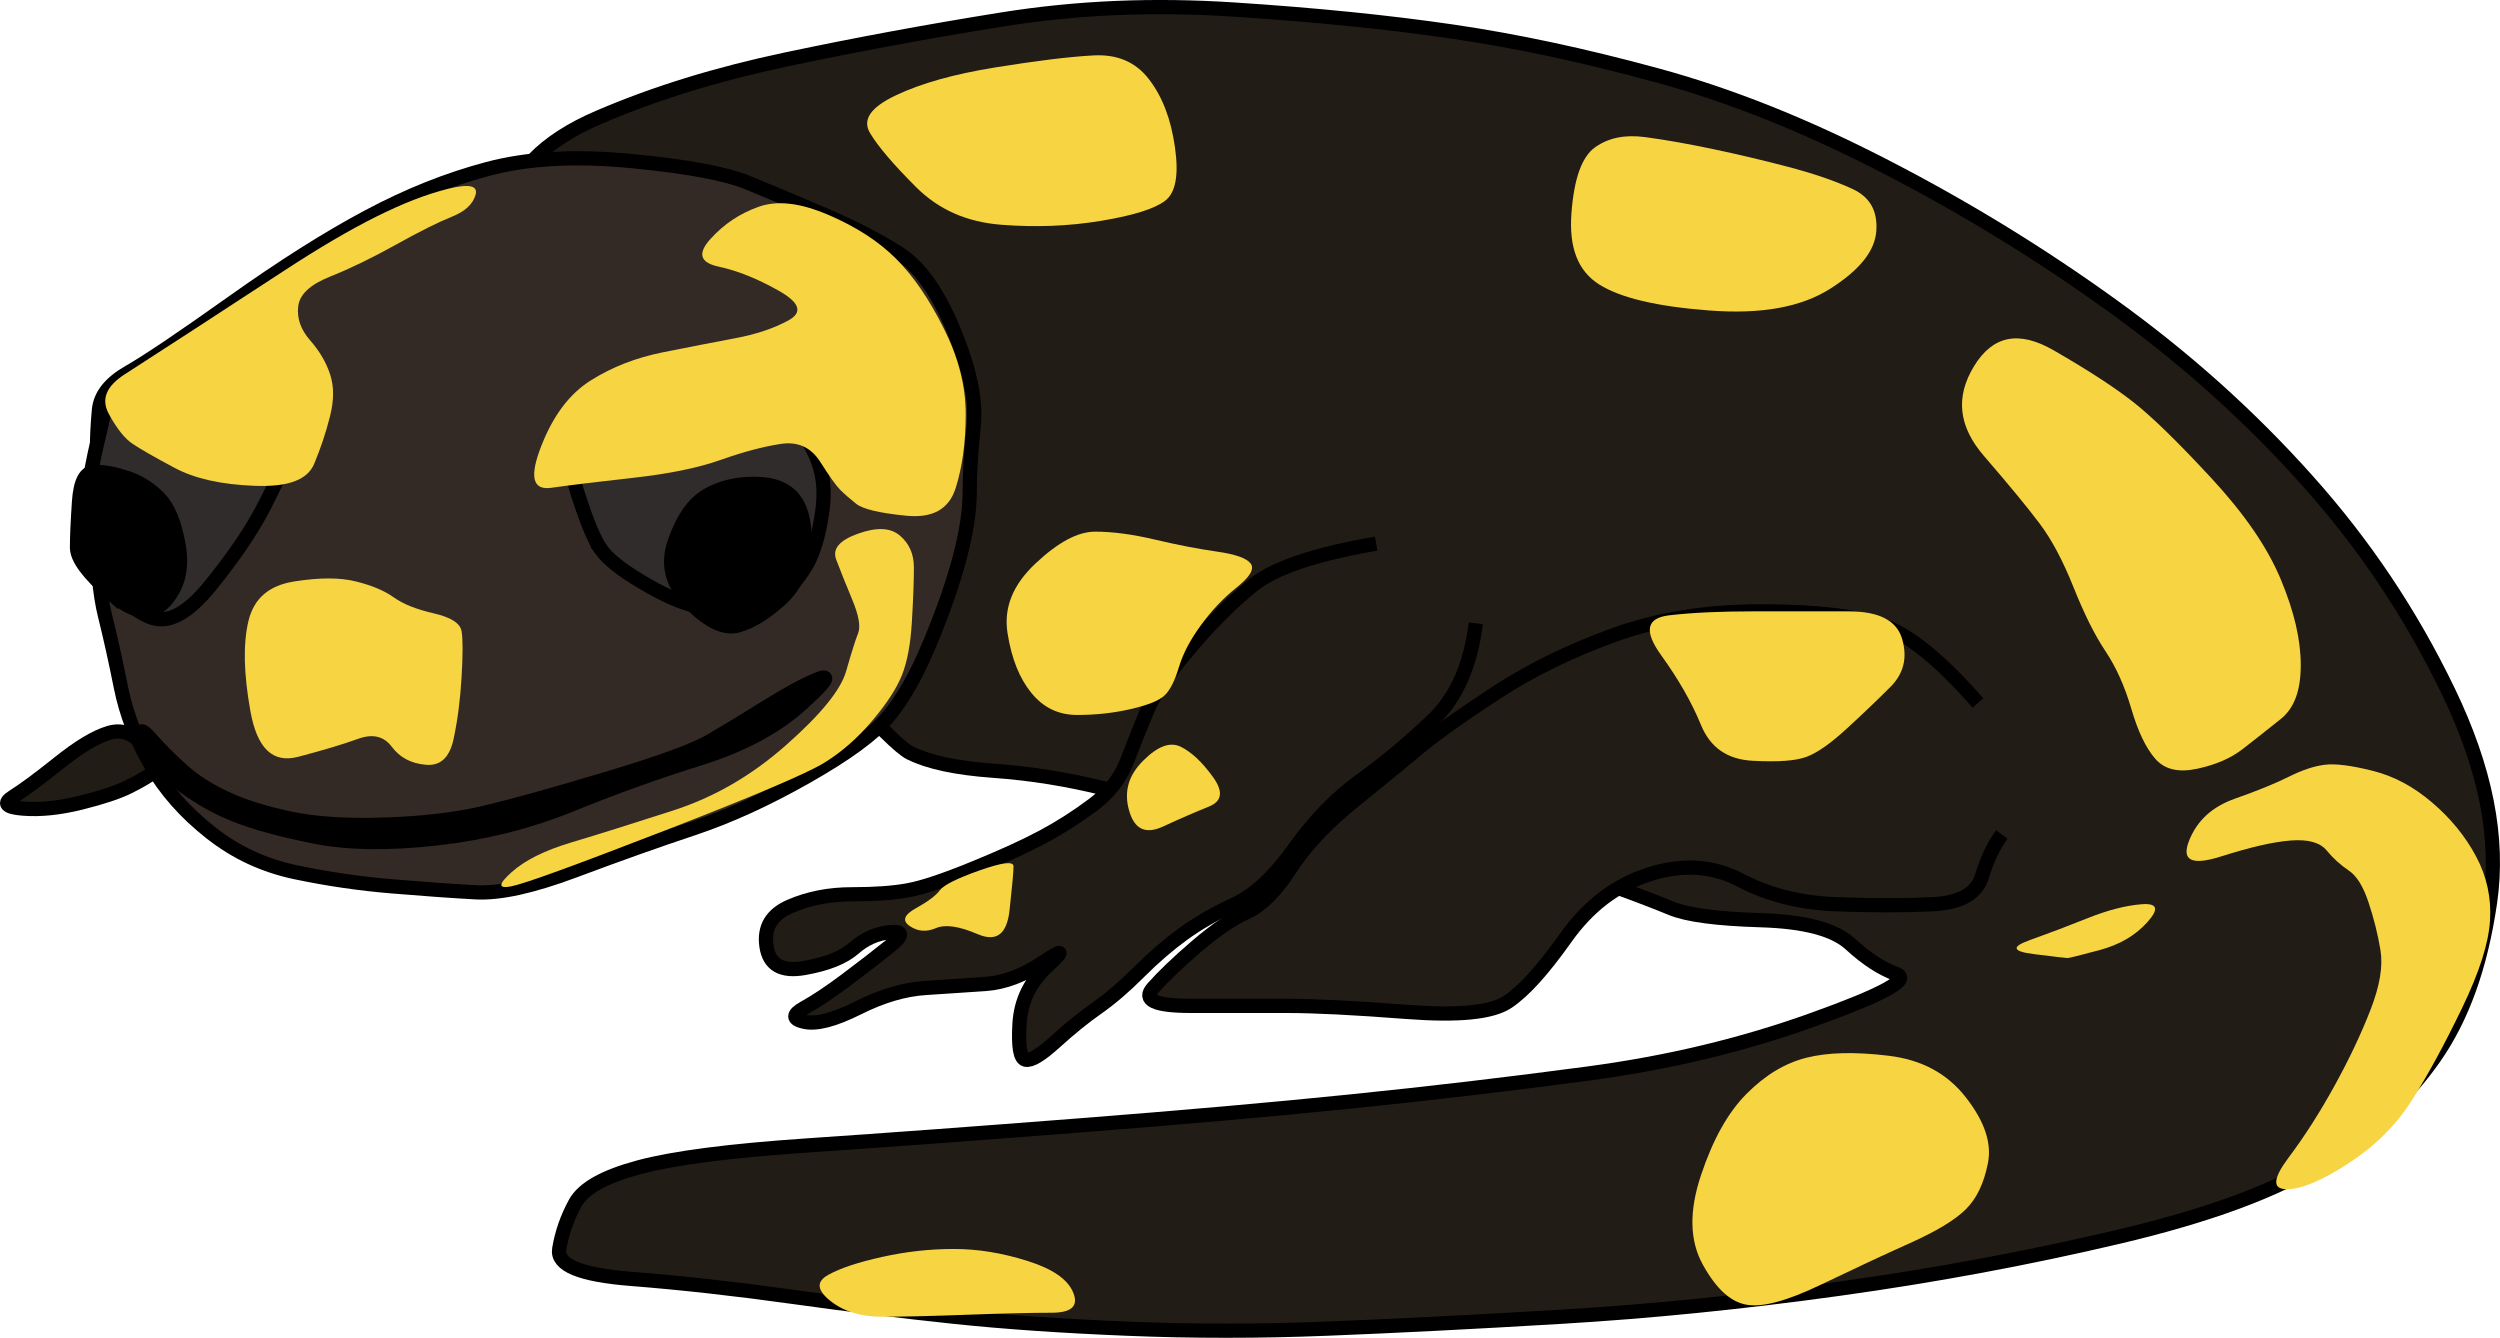
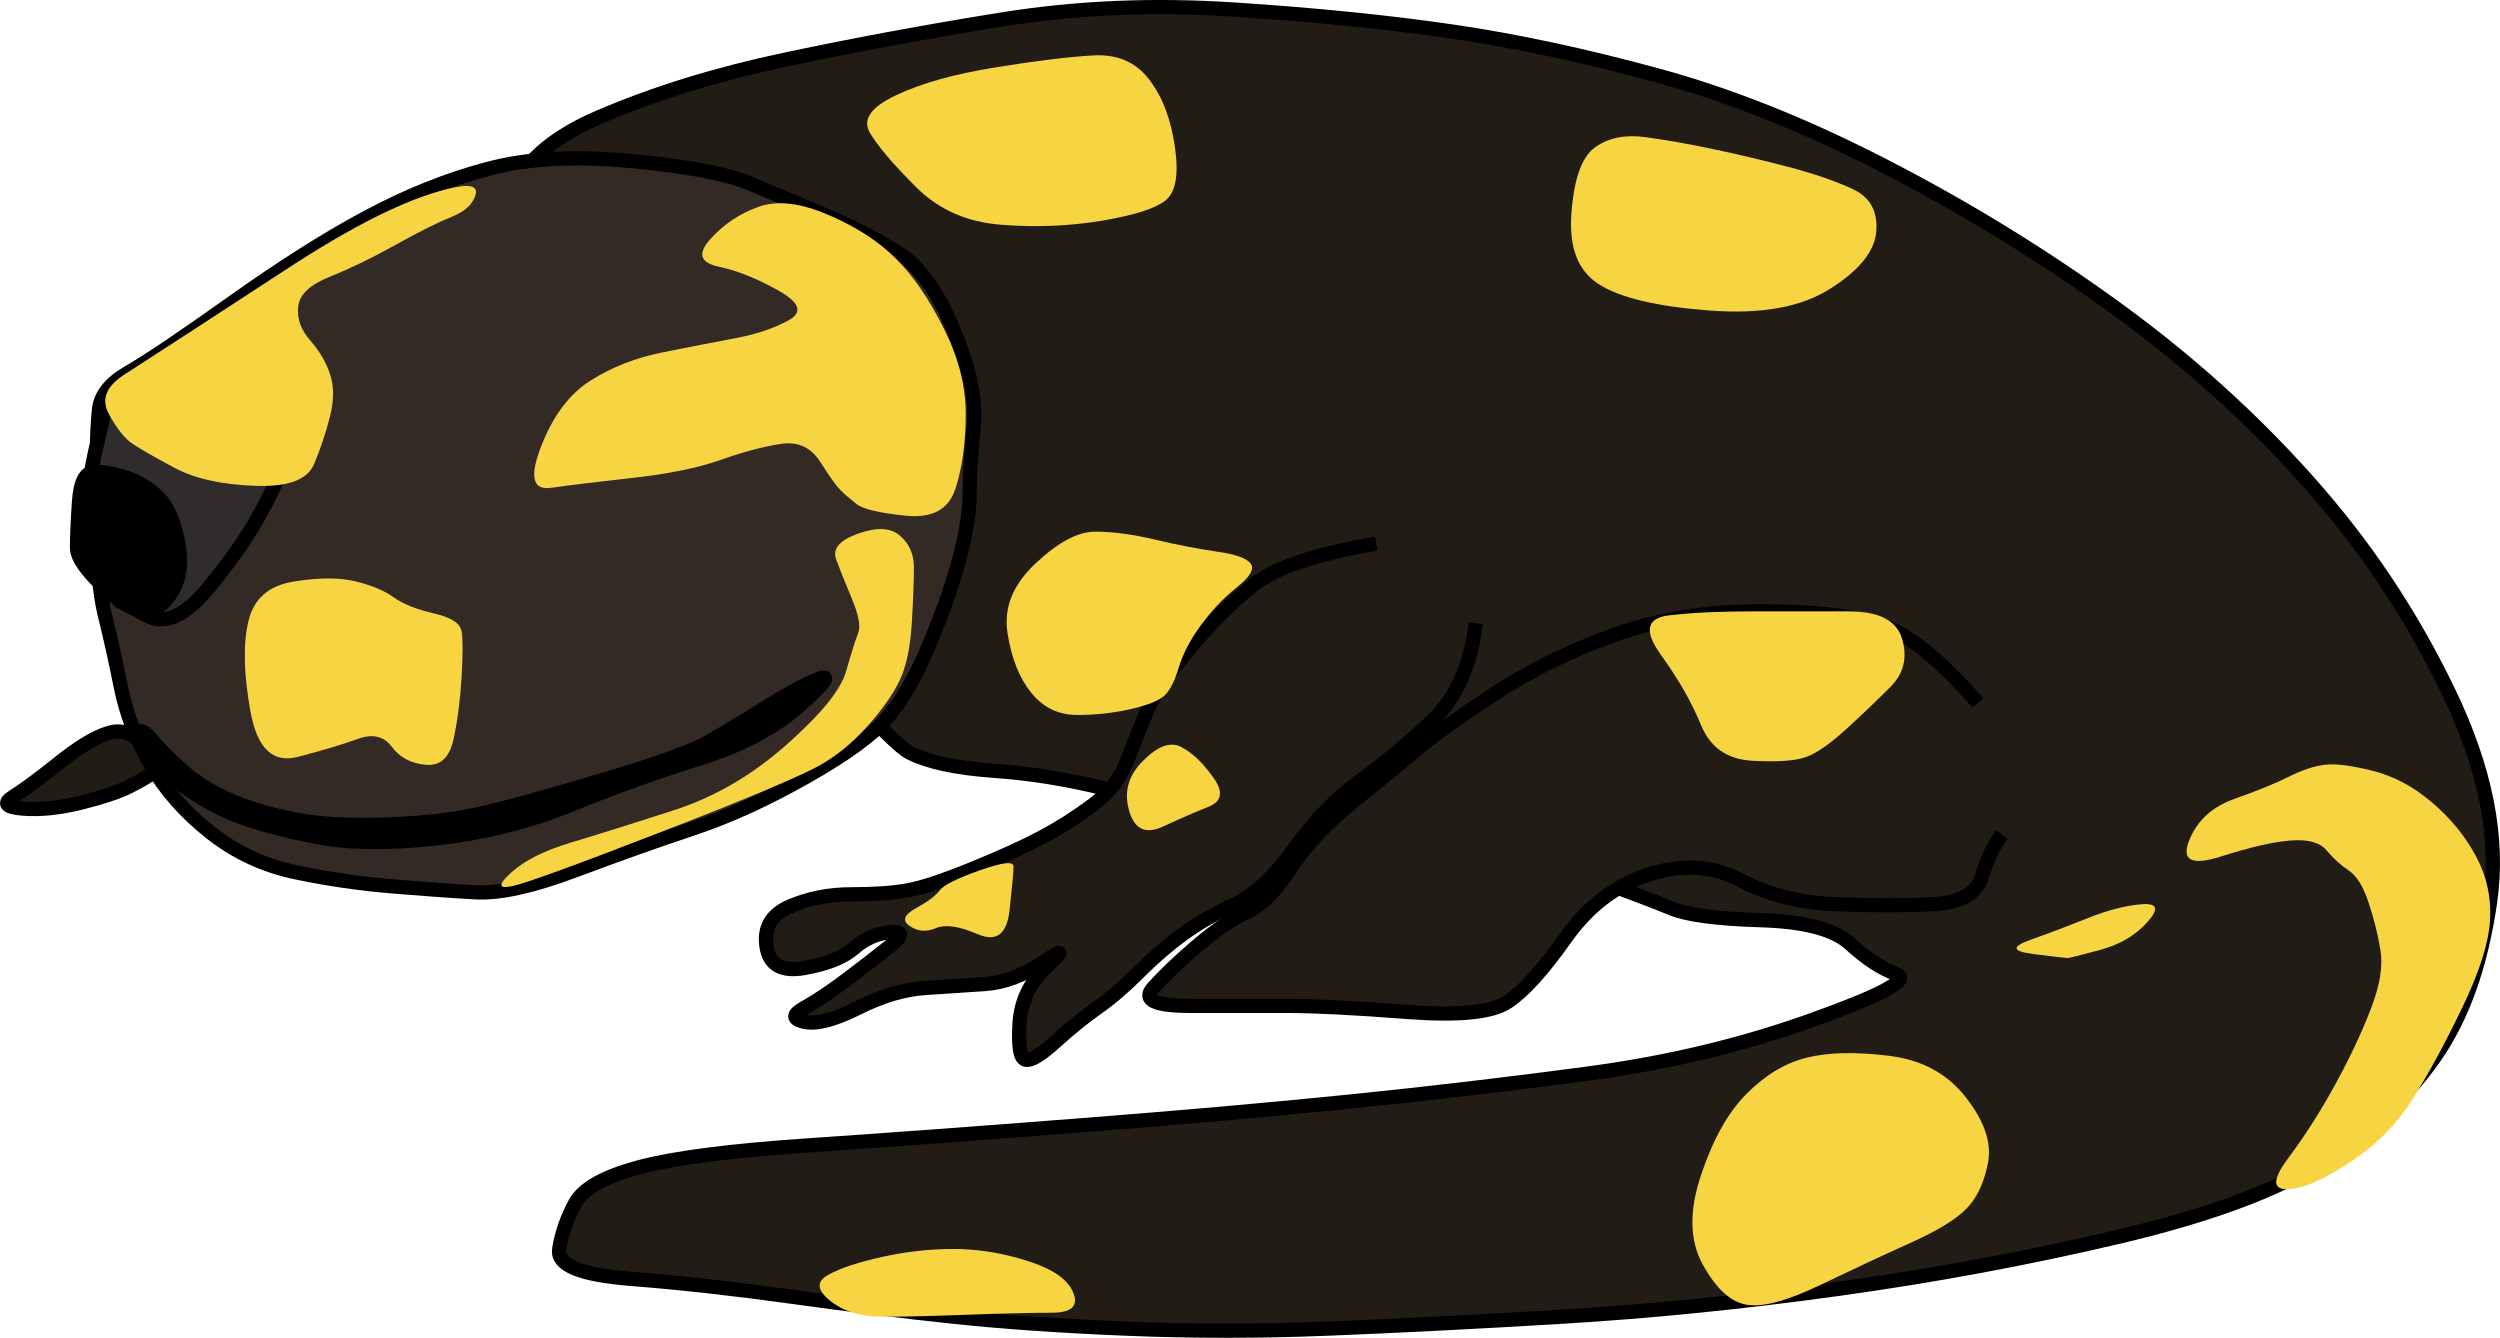
<svg xmlns="http://www.w3.org/2000/svg" xmlns:ns1="http://sodipodi.sourceforge.net/DTD/sodipodi-0.dtd" xmlns:ns2="http://www.inkscape.org/namespaces/inkscape" version="1.1" id="svg55" ns1:docname="Salamander.svg" width="131.836" height="70.549" ns2:version="0.92.3 (2405546, 2018-03-11)">
  <defs id="defs59" />
  <ns1:namedview pagecolor="#ffffff" bordercolor="#666666" borderopacity="1" objecttolerance="10" gridtolerance="10" guidetolerance="10" ns2:pageopacity="0" ns2:pageshadow="2" ns2:window-width="1920" ns2:window-height="1017" id="namedview57" showgrid="false" ns2:zoom="2.36" ns2:cx="-8.2830083" ns2:cy="156.11005" ns2:window-x="1072" ns2:window-y="-8" ns2:window-maximized="1" ns2:current-layer="svg55" />
  <g id="g114" transform="translate(-58.283,-406.748)">
    <path d="m 65.917,446.132 c -0.565,-0.705 -1.185,-0.947 -1.891,-0.735 -0.706,0.212 -1.568,0.729 -2.627,1.576 -1.059,0.847 -1.852,1.433 -2.417,1.787 -0.565,0.353 -0.392,0.559 0.525,0.63 0.918,0.071 1.918,-0.033 3.048,-0.315 1.129,-0.283 1.957,-0.558 2.522,-0.841 0.564,-0.282 0.978,-0.524 1.261,-0.735 0.282,-0.212 0.144,-0.66 -0.421,-1.367 z" id="path4" ns2:connector-curvature="0" style="fill:#221c16;fill-rule:nonzero;stroke:#000000;stroke-width:0.75px" />
    <path d="m 84.936,418.077 c 0.353,-2.189 1.974,-3.878 4.939,-5.149 2.965,-1.271 6.206,-2.271 9.877,-3.047 3.672,-0.777 7.395,-1.467 11.349,-2.102 3.953,-0.635 7.987,-0.808 12.294,-0.525 4.306,0.282 8.065,0.661 11.453,1.155 3.389,0.495 6.94,1.253 10.823,2.312 3.883,1.059 7.848,2.645 12.084,4.834 4.236,2.188 8.167,4.602 11.979,7.355 3.813,2.754 7.157,5.753 10.193,9.142 3.036,3.389 5.484,7.044 7.46,11.138 1.977,4.095 2.701,7.75 2.207,11.139 -0.494,3.388 -1.459,6.078 -2.942,8.196 -1.483,2.118 -3.414,3.911 -5.884,5.464 -2.471,1.553 -6.023,2.863 -10.823,3.993 -4.801,1.129 -9.628,2.026 -14.712,2.732 -5.083,0.706 -9.875,1.188 -14.605,1.471 -4.73,0.282 -8.799,0.489 -12.4,0.63 -3.6,0.142 -7.048,0.142 -10.507,0 -3.46,-0.141 -6.459,-0.348 -9.142,-0.63 -2.683,-0.283 -5.476,-0.627 -8.511,-1.051 -3.036,-0.423 -5.829,-0.734 -8.512,-0.946 -2.682,-0.211 -3.924,-0.729 -3.783,-1.576 0.142,-0.847 0.418,-1.64 0.841,-2.417 0.424,-0.776 1.527,-1.397 3.363,-1.891 1.835,-0.494 4.766,-0.873 8.931,-1.156 4.165,-0.282 8.855,-0.627 14.291,-1.051 5.436,-0.423 10.125,-0.837 14.29,-1.261 4.166,-0.423 8.269,-0.906 12.505,-1.471 4.236,-0.564 8.132,-1.495 11.874,-2.837 3.741,-1.341 5.189,-2.134 4.413,-2.417 -0.777,-0.282 -1.57,-0.799 -2.417,-1.576 -0.847,-0.776 -2.399,-1.19 -4.728,-1.261 -2.33,-0.07 -3.882,-0.277 -4.729,-0.63 -0.847,-0.353 -2.123,-0.836 -3.888,-1.471 -1.765,-0.636 -3.351,-1.256 -4.834,-1.892 -1.482,-0.635 -3.482,-1.049 -6.094,-1.261 -2.612,-0.211 -5.233,-0.418 -7.986,-0.63 -2.753,-0.212 -5.063,-0.557 -7.04,-1.051 -1.977,-0.494 -3.908,-0.804 -5.885,-0.945 -1.976,-0.142 -3.424,-0.452 -4.413,-0.946 -0.988,-0.494 -4.815,-4.735 -11.664,-12.925 -6.848,-8.189 -10.02,-13.258 -9.667,-15.446 z" id="path6" ns2:connector-curvature="0" style="fill:#221c16;fill-rule:nonzero;stroke:#000000;stroke-width:0.75px" />
    <path d="m 78.947,453.488 c 1.694,0.141 3.142,0.245 4.413,0.315 1.271,0.071 2.995,-0.308 5.254,-1.156 2.259,-0.847 4.293,-1.571 6.2,-2.206 1.906,-0.636 3.871,-1.532 5.989,-2.732 2.118,-1.2 3.532,-2.235 4.308,-3.153 0.777,-0.917 1.501,-2.193 2.207,-3.888 0.706,-1.694 1.223,-3.177 1.576,-4.518 0.353,-1.341 0.525,-2.479 0.525,-3.467 0,-0.989 0.07,-2.127 0.211,-3.468 0.141,-1.341 -0.204,-2.996 -1.051,-5.044 -0.847,-2.047 -1.813,-3.392 -2.942,-4.098 -1.13,-0.706 -2.406,-1.361 -3.888,-1.996 -1.483,-0.636 -2.793,-1.187 -3.993,-1.681 -1.2,-0.495 -3.235,-0.874 -6.2,-1.156 -2.965,-0.283 -5.447,-0.145 -7.565,0.42 -2.118,0.565 -4.187,1.392 -6.305,2.522 -2.118,1.129 -4.463,2.612 -7.145,4.518 -2.683,1.906 -4.476,3.113 -5.464,3.678 -0.989,0.565 -1.506,1.22 -1.577,1.996 -0.07,0.777 -0.105,1.467 -0.105,2.102 0,0.635 0,1.945 0,3.993 0,2.047 0.138,3.599 0.421,4.728 0.282,1.13 0.558,2.371 0.84,3.783 0.283,1.412 0.8,2.757 1.576,4.098 0.777,1.342 1.811,2.514 3.153,3.573 1.341,1.059 2.824,1.748 4.518,2.101 1.694,0.354 3.349,0.595 5.044,0.736 z" id="path8" ns2:connector-curvature="0" style="fill:#332a26;fill-rule:nonzero;stroke:#000000;stroke-width:0.75px" />
    <path d="m 77.16,445.712 c -0.776,0.283 -1.81,0.593 -3.152,0.946 -1.341,0.353 -2.169,-0.44 -2.522,-2.417 -0.353,-1.977 -0.387,-3.528 -0.105,-4.728 0.283,-1.201 1.076,-1.89 2.417,-2.102 1.341,-0.212 2.41,-0.212 3.257,0 0.848,0.212 1.503,0.488 1.997,0.841 0.494,0.353 1.184,0.628 2.101,0.84 0.918,0.212 1.401,0.522 1.472,0.946 0.07,0.424 0.07,1.217 0,2.417 -0.071,1.2 -0.209,2.269 -0.421,3.257 -0.211,0.989 -0.694,1.437 -1.471,1.366 -0.776,-0.07 -1.362,-0.381 -1.786,-0.946 -0.424,-0.564 -1.01,-0.702 -1.787,-0.42" id="path10" ns2:connector-curvature="0" style="fill:#f7d442;fill-rule:evenodd;stroke:none" />
    <path d="m 101.434,442.56 c 0.706,-0.283 0.395,0.166 -0.946,1.366 -1.341,1.2 -3.1,2.131 -5.359,2.837 -2.259,0.706 -4.466,1.499 -6.725,2.417 -2.259,0.918 -4.604,1.504 -7.145,1.786 -2.542,0.282 -4.645,0.248 -6.41,-0.105 -1.765,-0.353 -3.144,-0.732 -4.203,-1.156 -1.059,-0.423 -2.059,-1.01 -3.048,-1.786 -0.988,-0.777 -1.574,-1.466 -1.786,-2.102 -0.212,-0.635 -0.074,-0.67 0.42,-0.105 0.495,0.565 1.046,1.117 1.682,1.682 0.635,0.564 1.394,1.047 2.311,1.471 0.918,0.423 2.021,0.768 3.363,1.05 1.341,0.283 2.996,0.386 5.044,0.316 2.047,-0.071 3.771,-0.278 5.253,-0.631 1.483,-0.353 3.586,-0.939 6.41,-1.786 2.824,-0.847 4.617,-1.502 5.464,-1.997 0.847,-0.494 1.813,-1.08 2.942,-1.786 1.13,-0.706 2.027,-1.189 2.733,-1.471 z" id="path12" ns2:connector-curvature="0" style="fill:#000000;fill-rule:nonzero;stroke:#000000;stroke-width:0.75px" />
-     <path d="m 89.98,435.73 c -0.353,-0.494 -0.767,-1.494 -1.261,-3.047 -0.494,-1.554 -0.218,-2.726 0.841,-3.573 1.059,-0.847 2.162,-1.33 3.362,-1.471 1.2,-0.141 2.476,-0.21 3.888,-0.21 1.412,0 2.447,0.413 3.153,1.261 0.705,0.847 1.188,1.64 1.471,2.416 0.282,0.777 0.351,1.639 0.21,2.627 -0.142,0.989 -0.348,1.782 -0.631,2.417 -0.282,0.636 -0.799,1.325 -1.576,2.102 -0.777,0.776 -1.535,1.087 -2.312,0.945 -0.776,-0.141 -1.535,-0.313 -2.311,-0.525 -0.777,-0.212 -1.673,-0.626 -2.732,-1.261 -1.059,-0.635 -1.749,-1.187 -2.102,-1.681 z" id="path14" ns2:connector-curvature="0" style="fill:#302c2b;fill-rule:nonzero;stroke:#000000;stroke-width:0.75px" />
    <path d="m 66.232,439.303 c 0.918,0.353 1.953,-0.199 3.153,-1.682 1.2,-1.482 2.096,-2.793 2.732,-3.993 0.635,-1.2 1.256,-2.579 1.891,-4.203 0.636,-1.624 0.532,-2.555 -0.315,-2.837 -0.847,-0.282 -1.985,-0.42 -3.468,-0.42 -1.482,0 -2.827,0.034 -4.098,0.105 -1.27,0.07 -1.995,0.588 -2.206,1.576 -0.212,0.988 -0.385,1.747 -0.526,2.312 -0.141,0.565 -0.313,1.461 -0.525,2.732 -0.212,1.27 0.064,2.546 0.841,3.888 0.776,1.341 1.604,2.169 2.521,2.522 z" id="path16" ns2:connector-curvature="0" style="fill:#302c2b;fill-rule:nonzero;stroke:#000000;stroke-width:0.75px" />
    <path d="m 67.493,431.422 c 1.059,0.564 2.438,0.875 4.204,0.945 1.765,0.071 2.799,-0.308 3.152,-1.155 0.353,-0.848 0.629,-1.675 0.84,-2.522 0.212,-0.848 0.212,-1.572 0,-2.207 -0.211,-0.635 -0.556,-1.222 -1.05,-1.786 -0.495,-0.565 -0.701,-1.151 -0.631,-1.787 0.071,-0.635 0.622,-1.152 1.681,-1.576 1.059,-0.423 2.197,-0.975 3.468,-1.681 1.271,-0.706 2.236,-1.189 2.942,-1.471 0.706,-0.283 1.12,-0.662 1.261,-1.156 0.141,-0.494 -0.341,-0.598 -1.471,-0.315 -1.129,0.282 -2.371,0.765 -3.783,1.471 -1.412,0.706 -2.998,1.637 -4.833,2.837 -1.836,1.2 -3.422,2.234 -4.834,3.152 -1.412,0.918 -2.584,1.677 -3.573,2.312 -0.988,0.635 -1.264,1.325 -0.84,2.101 0.423,0.777 0.837,1.294 1.261,1.577 0.423,0.282 1.147,0.696 2.206,1.261" id="path18" ns2:connector-curvature="0" style="fill:#f7d442;fill-rule:evenodd;stroke:none" />
    <path d="m 96.285,431.001 c -1.2,0.424 -2.718,0.734 -4.624,0.946 -1.906,0.212 -3.32,0.384 -4.308,0.525 -0.988,0.142 -1.161,-0.583 -0.525,-2.206 0.635,-1.624 1.497,-2.762 2.627,-3.468 1.129,-0.706 2.371,-1.188 3.782,-1.471 1.413,-0.282 2.654,-0.524 3.783,-0.736 1.13,-0.211 2.061,-0.522 2.837,-0.945 0.777,-0.424 0.605,-0.941 -0.525,-1.576 -1.13,-0.636 -2.164,-1.049 -3.152,-1.261 -0.989,-0.212 -1.127,-0.695 -0.421,-1.471 0.706,-0.777 1.534,-1.329 2.522,-1.682 0.989,-0.353 2.195,-0.215 3.678,0.421 1.483,0.635 2.655,1.394 3.573,2.311 0.917,0.918 1.745,2.125 2.521,3.678 0.777,1.553 1.156,3.036 1.156,4.518 0,1.483 -0.172,2.759 -0.525,3.888 -0.353,1.13 -1.215,1.613 -2.627,1.471 -1.412,-0.141 -2.274,-0.348 -2.627,-0.63 -0.353,-0.282 -0.629,-0.524 -0.841,-0.736 -0.211,-0.211 -0.556,-0.694 -1.05,-1.471 -0.495,-0.776 -1.184,-1.087 -2.102,-0.945 -0.918,0.141 -1.952,0.417 -3.152,0.84" id="path20" ns2:connector-curvature="0" style="fill:#f7d442;fill-rule:evenodd;stroke:none" />
    <path d="m 103.22,438.357 c -0.353,-0.847 -0.629,-1.537 -0.841,-2.102 -0.211,-0.565 0.168,-1.013 1.156,-1.366 0.988,-0.353 1.713,-0.318 2.207,0.105 0.494,0.424 0.735,0.975 0.735,1.681 0,0.707 -0.034,1.637 -0.105,2.838 -0.07,1.2 -0.243,2.131 -0.525,2.837 -0.283,0.706 -0.8,1.499 -1.576,2.417 -0.777,0.917 -1.604,1.641 -2.522,2.206 -0.918,0.565 -3.676,1.737 -8.406,3.573 -4.731,1.835 -7.386,2.801 -8.091,2.942 -0.706,0.141 -0.706,-0.1 0,-0.736 0.705,-0.635 1.74,-1.152 3.152,-1.576 1.412,-0.423 3.17,-0.975 5.359,-1.681 2.188,-0.706 4.154,-1.844 5.989,-3.468 1.836,-1.623 2.87,-2.899 3.153,-3.887 0.282,-0.989 0.489,-1.644 0.63,-1.997 0.141,-0.353 0.038,-0.939 -0.315,-1.786" id="path22" ns2:connector-curvature="0" style="fill:#f7d442;fill-rule:evenodd;stroke:none" />
    <path d="m 130.855,435.415 c -3.247,0.564 -5.385,1.288 -6.514,2.206 -1.13,0.918 -2.233,2.021 -3.363,3.363 -1.129,1.341 -1.854,2.41 -2.207,3.257 -0.353,0.847 -0.697,1.709 -1.05,2.627 -0.353,0.918 -0.94,1.676 -1.787,2.312 -0.847,0.635 -1.709,1.187 -2.627,1.681 -0.917,0.494 -2.124,1.046 -3.677,1.681 -1.554,0.636 -2.691,1.015 -3.468,1.156 -0.777,0.141 -1.742,0.21 -2.942,0.21 -1.2,0 -2.269,0.207 -3.257,0.631 -0.989,0.423 -1.403,1.113 -1.262,2.101 0.142,0.989 0.797,1.368 1.997,1.156 1.2,-0.212 2.062,-0.556 2.627,-1.051 0.565,-0.494 1.185,-0.77 1.891,-0.84 0.706,-0.071 0.706,0.171 0,0.735 -0.706,0.565 -1.464,1.151 -2.311,1.787 -0.847,0.635 -1.572,1.118 -2.207,1.471 -0.635,0.353 -0.635,0.594 0,0.735 0.635,0.141 1.566,-0.1 2.837,-0.735 1.271,-0.636 2.443,-0.98 3.573,-1.051 1.129,-0.071 2.164,-0.14 3.152,-0.21 0.989,-0.071 1.988,-0.45 3.047,-1.156 1.059,-0.706 1.128,-0.637 0.21,0.21 -0.917,0.847 -1.4,1.847 -1.471,3.047 -0.07,1.201 0.033,1.821 0.316,1.892 0.282,0.07 0.799,-0.24 1.576,-0.946 0.777,-0.706 1.501,-1.292 2.206,-1.786 0.706,-0.494 1.431,-1.115 2.207,-1.892 0.777,-0.776 1.535,-1.431 2.312,-1.996 0.776,-0.565 1.673,-1.082 2.732,-1.576 1.059,-0.494 2.093,-1.46 3.152,-2.943 1.059,-1.482 2.197,-2.654 3.468,-3.572 1.271,-0.918 2.512,-1.952 3.783,-3.152 1.27,-1.201 2.029,-2.89 2.311,-5.149" id="path24" ns2:connector-curvature="0" style="fill:#221c16;fill-rule:nonzero;stroke:#000000;stroke-width:0.75px" />
    <path d="m 162.589,443.821 c -1.977,-2.259 -3.632,-3.604 -5.044,-4.098 -1.412,-0.494 -3.515,-0.736 -6.409,-0.736 -2.895,0 -5.446,0.414 -7.776,1.261 -2.33,0.847 -4.364,1.847 -6.2,3.047 -1.835,1.201 -3.146,2.132 -3.993,2.837 -0.847,0.707 -1.985,1.637 -3.467,2.838 -1.483,1.2 -2.586,2.372 -3.363,3.572 -0.776,1.201 -1.535,1.959 -2.312,2.312 -0.776,0.353 -1.638,0.939 -2.627,1.786 -0.988,0.848 -1.747,1.572 -2.311,2.207 -0.565,0.635 0.09,0.946 1.996,0.946 1.906,0 3.561,0 5.044,0 1.482,0 3.551,0.103 6.305,0.315 2.753,0.212 4.511,0.039 5.359,-0.526 0.847,-0.564 1.847,-1.668 3.047,-3.362 1.2,-1.694 2.648,-2.798 4.413,-3.362 1.765,-0.565 3.351,-0.462 4.834,0.315 1.482,0.776 3.137,1.19 5.044,1.261 1.906,0.07 3.561,0.07 5.043,0 1.483,-0.071 2.345,-0.554 2.627,-1.471 0.283,-0.918 0.627,-1.642 1.051,-2.207" id="path26" ns2:connector-curvature="0" style="fill:#221c16;fill-rule:nonzero;stroke:#000000;stroke-width:0.75px" />
-     <path d="m 97.23,439.723 c -0.705,0.212 -1.533,-0.168 -2.521,-1.156 -0.989,-0.988 -1.265,-2.057 -0.841,-3.257 0.423,-1.201 0.975,-1.994 1.681,-2.417 0.706,-0.424 1.534,-0.631 2.522,-0.631 0.988,0 1.678,0.276 2.102,0.841 0.423,0.565 0.596,1.392 0.525,2.522 -0.071,1.129 -0.484,2.026 -1.261,2.732 -0.777,0.706 -1.501,1.154 -2.207,1.366 z" id="path28" ns2:connector-curvature="0" style="fill:#000000;fill-rule:nonzero;stroke:#000000;stroke-width:0.75px" />
    <path d="m 64.131,438.041 c 1.2,1.06 2.131,1.197 2.837,0.421 0.706,-0.777 0.947,-1.742 0.736,-2.942 -0.212,-1.2 -0.557,-2.028 -1.051,-2.522 -0.494,-0.494 -1.046,-0.839 -1.681,-1.051 -0.636,-0.212 -1.188,-0.315 -1.682,-0.315 -0.494,0 -0.77,0.517 -0.84,1.576 -0.071,1.059 -0.106,1.852 -0.106,2.417 0,0.565 0.587,1.358 1.787,2.416 z" id="path30" ns2:connector-curvature="0" style="fill:#000000;fill-rule:nonzero;stroke:#000000;stroke-width:0.75px" />
    <path d="m 111.101,418.602 c -1.836,-0.141 -3.318,-0.796 -4.519,-1.996 -1.2,-1.201 -1.993,-2.132 -2.416,-2.837 -0.424,-0.706 0.024,-1.362 1.366,-1.997 1.341,-0.635 3.065,-1.118 5.253,-1.471 2.189,-0.353 3.879,-0.56 5.149,-0.63 1.271,-0.071 2.237,0.343 2.942,1.26 0.706,0.918 1.155,2.091 1.367,3.573 0.211,1.483 0.039,2.414 -0.526,2.837 -0.565,0.424 -1.668,0.769 -3.362,1.051 -1.695,0.282 -3.419,0.351 -5.254,0.21" id="path32" ns2:connector-curvature="0" style="fill:#f7d442;fill-rule:evenodd;stroke:none" />
    <path d="m 141.153,417.972 c -0.141,1.835 0.342,3.076 1.471,3.782 1.13,0.706 3.026,1.155 5.78,1.366 2.753,0.212 4.856,-0.167 6.409,-1.155 1.553,-0.989 2.346,-1.989 2.417,-3.048 0.071,-1.059 -0.343,-1.783 -1.261,-2.206 -0.918,-0.424 -2.021,-0.803 -3.362,-1.156 -1.342,-0.353 -2.652,-0.663 -3.993,-0.946 -1.342,-0.282 -2.514,-0.489 -3.573,-0.63 -1.059,-0.142 -1.921,0.031 -2.627,0.525 -0.706,0.494 -1.12,1.632 -1.261,3.468" id="path34" ns2:connector-curvature="0" style="fill:#f7d442;fill-rule:evenodd;stroke:none" />
    <path d="m 115.094,444.451 c -0.989,0 -1.782,-0.379 -2.417,-1.156 -0.636,-0.776 -1.049,-1.81 -1.261,-3.152 -0.212,-1.341 0.271,-2.548 1.471,-3.678 1.2,-1.129 2.235,-1.681 3.152,-1.681 0.918,0 1.953,0.138 3.153,0.42 1.2,0.283 2.269,0.49 3.257,0.631 0.989,0.141 1.575,0.348 1.787,0.63 0.211,0.283 -0.03,0.696 -0.736,1.261 -0.706,0.565 -1.327,1.22 -1.891,1.997 -0.565,0.776 -0.944,1.5 -1.156,2.206 -0.212,0.706 -0.454,1.189 -0.736,1.472 -0.282,0.282 -0.868,0.523 -1.786,0.735 -0.918,0.212 -1.849,0.315 -2.837,0.315" id="path36" ns2:connector-curvature="0" style="fill:#f7d442;fill-rule:evenodd;stroke:none" />
-     <path d="m 165.846,434.364 c -0.635,-0.847 -1.6,-2.02 -2.942,-3.573 -1.341,-1.553 -1.514,-3.105 -0.525,-4.728 0.988,-1.624 2.367,-1.9 4.203,-0.841 1.835,1.059 3.215,1.956 4.203,2.732 0.989,0.777 2.333,2.087 4.098,3.993 1.765,1.906 2.972,3.665 3.678,5.359 0.706,1.694 1.051,3.177 1.051,4.518 0,1.342 -0.345,2.273 -1.051,2.837 -0.706,0.565 -1.361,1.082 -1.997,1.577 -0.635,0.494 -1.428,0.839 -2.416,1.05 -0.989,0.212 -1.713,0.04 -2.207,-0.525 -0.494,-0.565 -0.908,-1.427 -1.261,-2.627 -0.353,-1.2 -0.801,-2.2 -1.366,-3.047 -0.565,-0.847 -1.117,-1.951 -1.681,-3.363 -0.565,-1.412 -1.151,-2.515 -1.787,-3.362" id="path38" ns2:connector-curvature="0" style="fill:#f7d442;fill-rule:evenodd;stroke:none" />
    <path d="m 146.302,439.197 c -1.2,0.142 -1.338,0.831 -0.42,2.102 0.917,1.271 1.607,2.477 2.101,3.678 0.494,1.2 1.391,1.821 2.732,1.891 1.342,0.071 2.273,0.002 2.837,-0.21 0.565,-0.212 1.255,-0.695 2.102,-1.471 0.847,-0.777 1.606,-1.501 2.312,-2.207 0.706,-0.706 0.912,-1.533 0.63,-2.522 -0.282,-0.988 -1.213,-1.471 -2.837,-1.471 -1.624,0 -3.279,0 -5.044,0 -1.765,0 -3.213,0.069 -4.413,0.21" id="path40" ns2:connector-curvature="0" style="fill:#f7d442;fill-rule:evenodd;stroke:none" />
    <path d="m 109.84,456.01 c 0.988,0.423 1.54,0.01 1.681,-1.261 0.141,-1.271 0.21,-2.029 0.21,-2.312 0,-0.282 -0.586,-0.213 -1.786,0.21 -1.2,0.424 -1.89,0.769 -2.102,1.051 -0.211,0.283 -0.625,0.593 -1.261,0.946 -0.635,0.353 -0.738,0.663 -0.315,0.946 0.424,0.282 0.872,0.316 1.366,0.105 0.494,-0.212 1.218,-0.109 2.207,0.315" id="path42" ns2:connector-curvature="0" style="fill:#f7d442;fill-rule:evenodd;stroke:none" />
    <path d="m 117.826,449.495 c 0.282,0.988 0.868,1.264 1.786,0.841 0.918,-0.424 1.711,-0.769 2.417,-1.051 0.706,-0.283 0.775,-0.8 0.21,-1.576 -0.565,-0.777 -1.116,-1.294 -1.681,-1.577 -0.565,-0.282 -1.22,-0.041 -1.997,0.736 -0.776,0.777 -1.018,1.639 -0.735,2.627" id="path44" ns2:connector-curvature="0" style="fill:#f7d442;fill-rule:evenodd;stroke:none" />
    <path d="m 102.064,475.344 c -0.706,-0.565 -0.74,-1.013 -0.105,-1.366 0.635,-0.353 1.566,-0.663 2.837,-0.945 1.271,-0.283 2.512,-0.421 3.783,-0.421 1.271,0 2.546,0.207 3.888,0.631 1.341,0.423 2.134,0.975 2.417,1.681 0.282,0.706 -0.097,1.051 -1.156,1.051 -1.059,0 -2.507,0.034 -4.414,0.105 -1.906,0.07 -3.388,0.105 -4.518,0.105 -1.13,0 -2.026,-0.276 -2.732,-0.841" id="path46" ns2:connector-curvature="0" style="fill:#f7d442;fill-rule:evenodd;stroke:none" />
    <path d="m 150.4,475.554 c -0.847,-0.141 -1.606,-0.83 -2.312,-2.101 -0.706,-1.271 -0.74,-2.823 -0.105,-4.729 0.636,-1.906 1.429,-3.32 2.417,-4.308 0.988,-0.988 2.023,-1.609 3.152,-1.891 1.13,-0.283 2.543,-0.317 4.309,-0.105 1.764,0.211 3.109,0.936 4.097,2.206 0.989,1.271 1.368,2.409 1.156,3.468 -0.211,1.059 -0.591,1.852 -1.156,2.417 -0.564,0.564 -1.53,1.151 -2.942,1.786 -1.412,0.635 -2.963,1.359 -4.728,2.207 -1.765,0.847 -3.041,1.192 -3.888,1.05" id="path48" ns2:connector-curvature="0" style="fill:#f7d442;fill-rule:evenodd;stroke:none" />
    <path d="m 175.409,451.912 c -1.554,0.494 -2.105,0.218 -1.682,-0.841 0.424,-1.059 1.217,-1.783 2.417,-2.206 1.2,-0.424 2.131,-0.803 2.837,-1.156 0.706,-0.353 1.327,-0.56 1.892,-0.631 0.564,-0.07 1.392,0.033 2.521,0.316 1.13,0.282 2.164,0.834 3.153,1.681 0.988,0.847 1.747,1.778 2.311,2.837 0.565,1.059 0.807,2.162 0.736,3.362 -0.07,1.2 -0.553,2.718 -1.471,4.624 -0.918,1.906 -1.78,3.492 -2.627,4.833 -0.847,1.342 -1.95,2.445 -3.363,3.363 -1.412,0.918 -2.48,1.366 -3.257,1.366 -0.776,0 -0.742,-0.552 0.105,-1.681 0.847,-1.13 1.64,-2.371 2.417,-3.783 0.777,-1.412 1.397,-2.722 1.891,-3.993 0.495,-1.271 0.667,-2.305 0.526,-3.152 -0.141,-0.848 -0.348,-1.675 -0.631,-2.522 -0.282,-0.848 -0.627,-1.399 -1.051,-1.682 -0.423,-0.282 -0.802,-0.627 -1.155,-1.05 -0.353,-0.424 -0.974,-0.596 -1.892,-0.526 -0.918,0.071 -2.124,0.347 -3.677,0.841" id="path50" ns2:connector-curvature="0" style="fill:#f7d442;fill-rule:evenodd;stroke:none" />
    <path d="m 165.531,457.061 c -1.129,-0.141 -1.198,-0.383 -0.21,-0.736 0.988,-0.353 1.988,-0.732 3.047,-1.156 1.059,-0.423 1.99,-0.665 2.837,-0.735 0.848,-0.071 0.951,0.239 0.316,0.945 -0.636,0.706 -1.463,1.189 -2.522,1.472 -1.059,0.282 -1.611,0.42 -1.682,0.42 -0.07,0 -0.656,-0.069 -1.786,-0.21" id="path52" ns2:connector-curvature="0" style="fill:#f7d442;fill-rule:evenodd;stroke:none" />
  </g>
</svg>